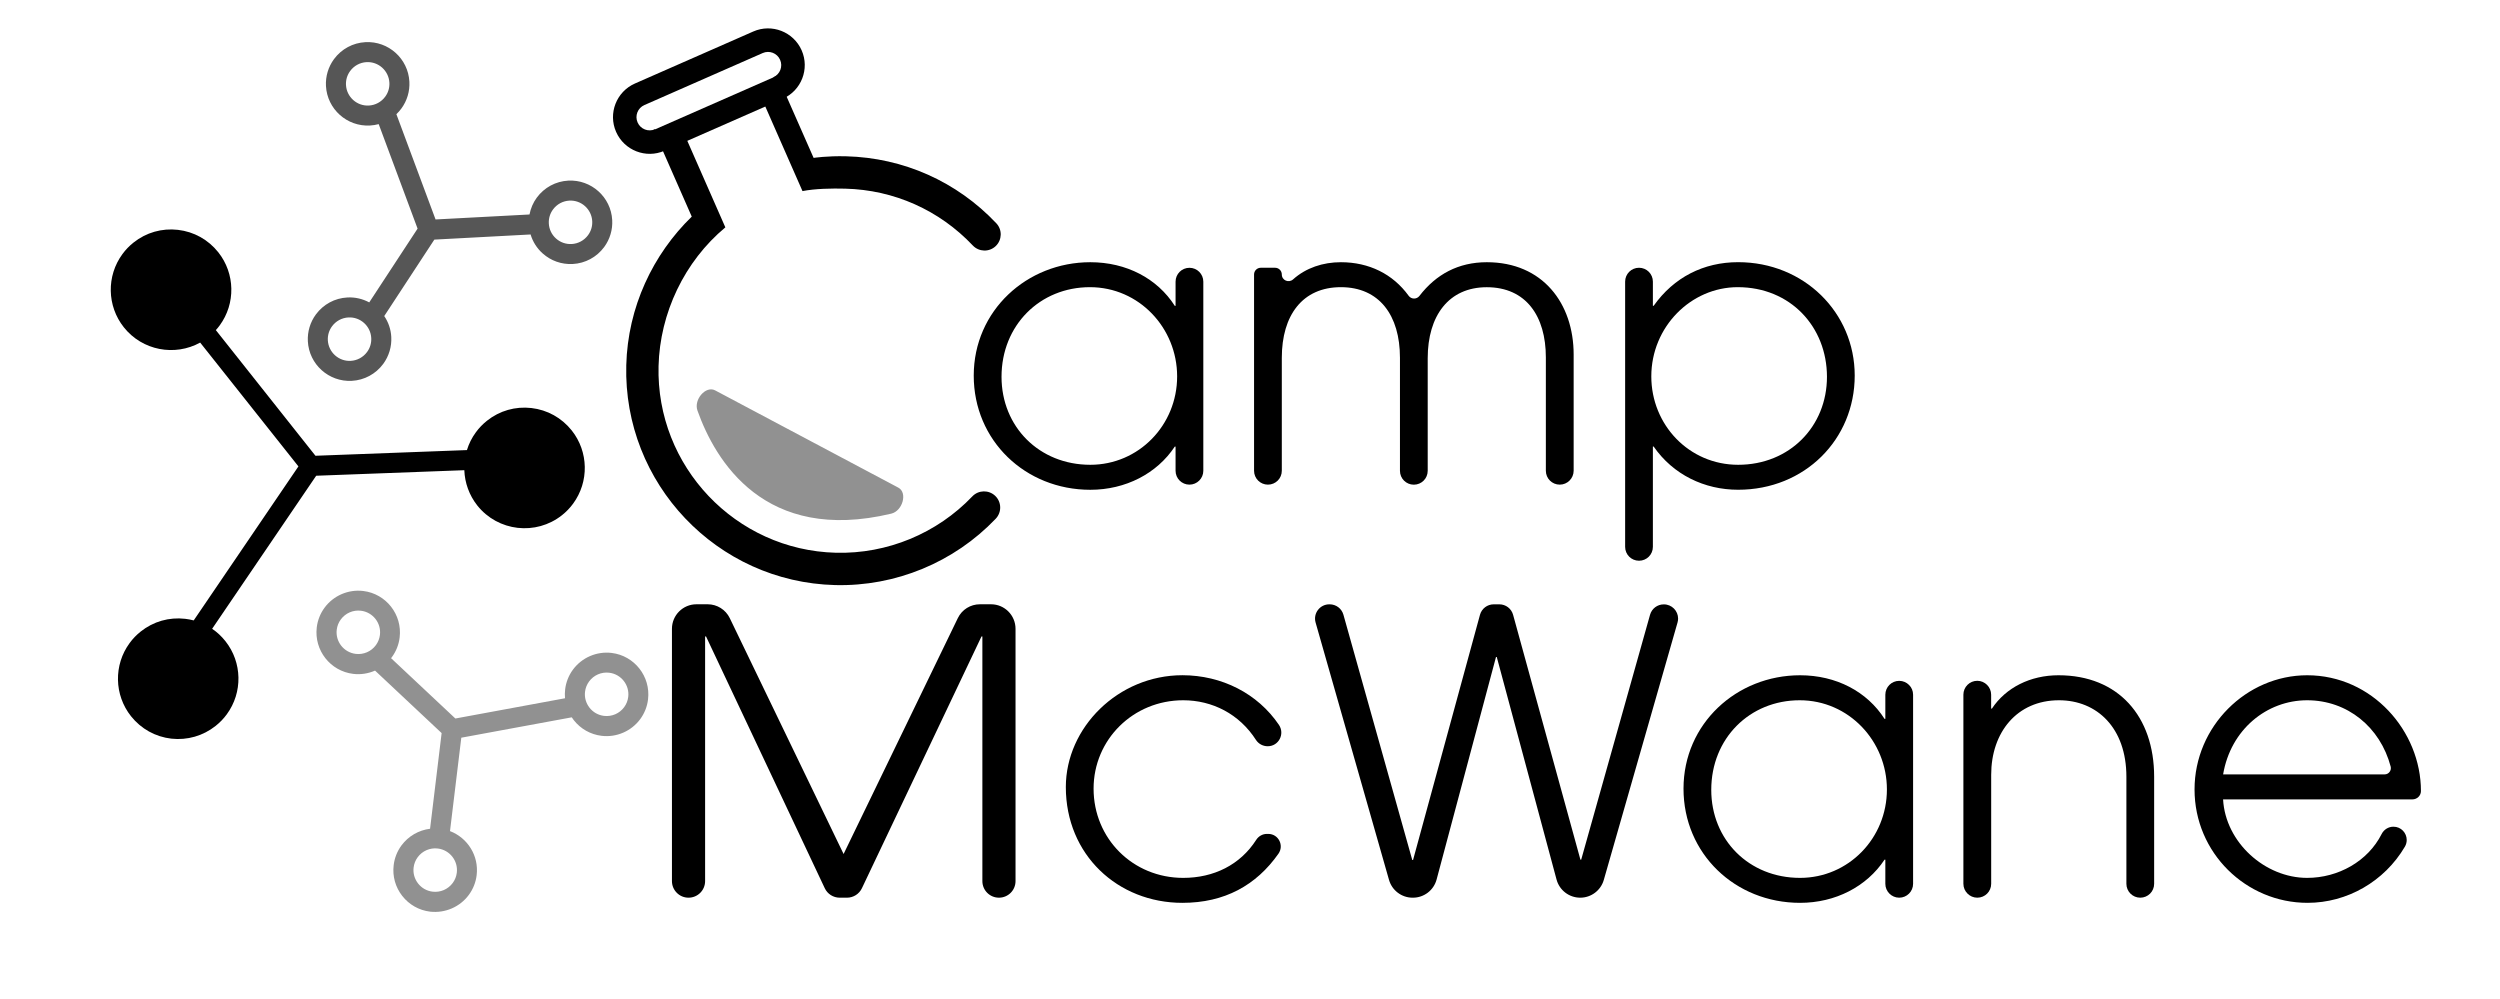
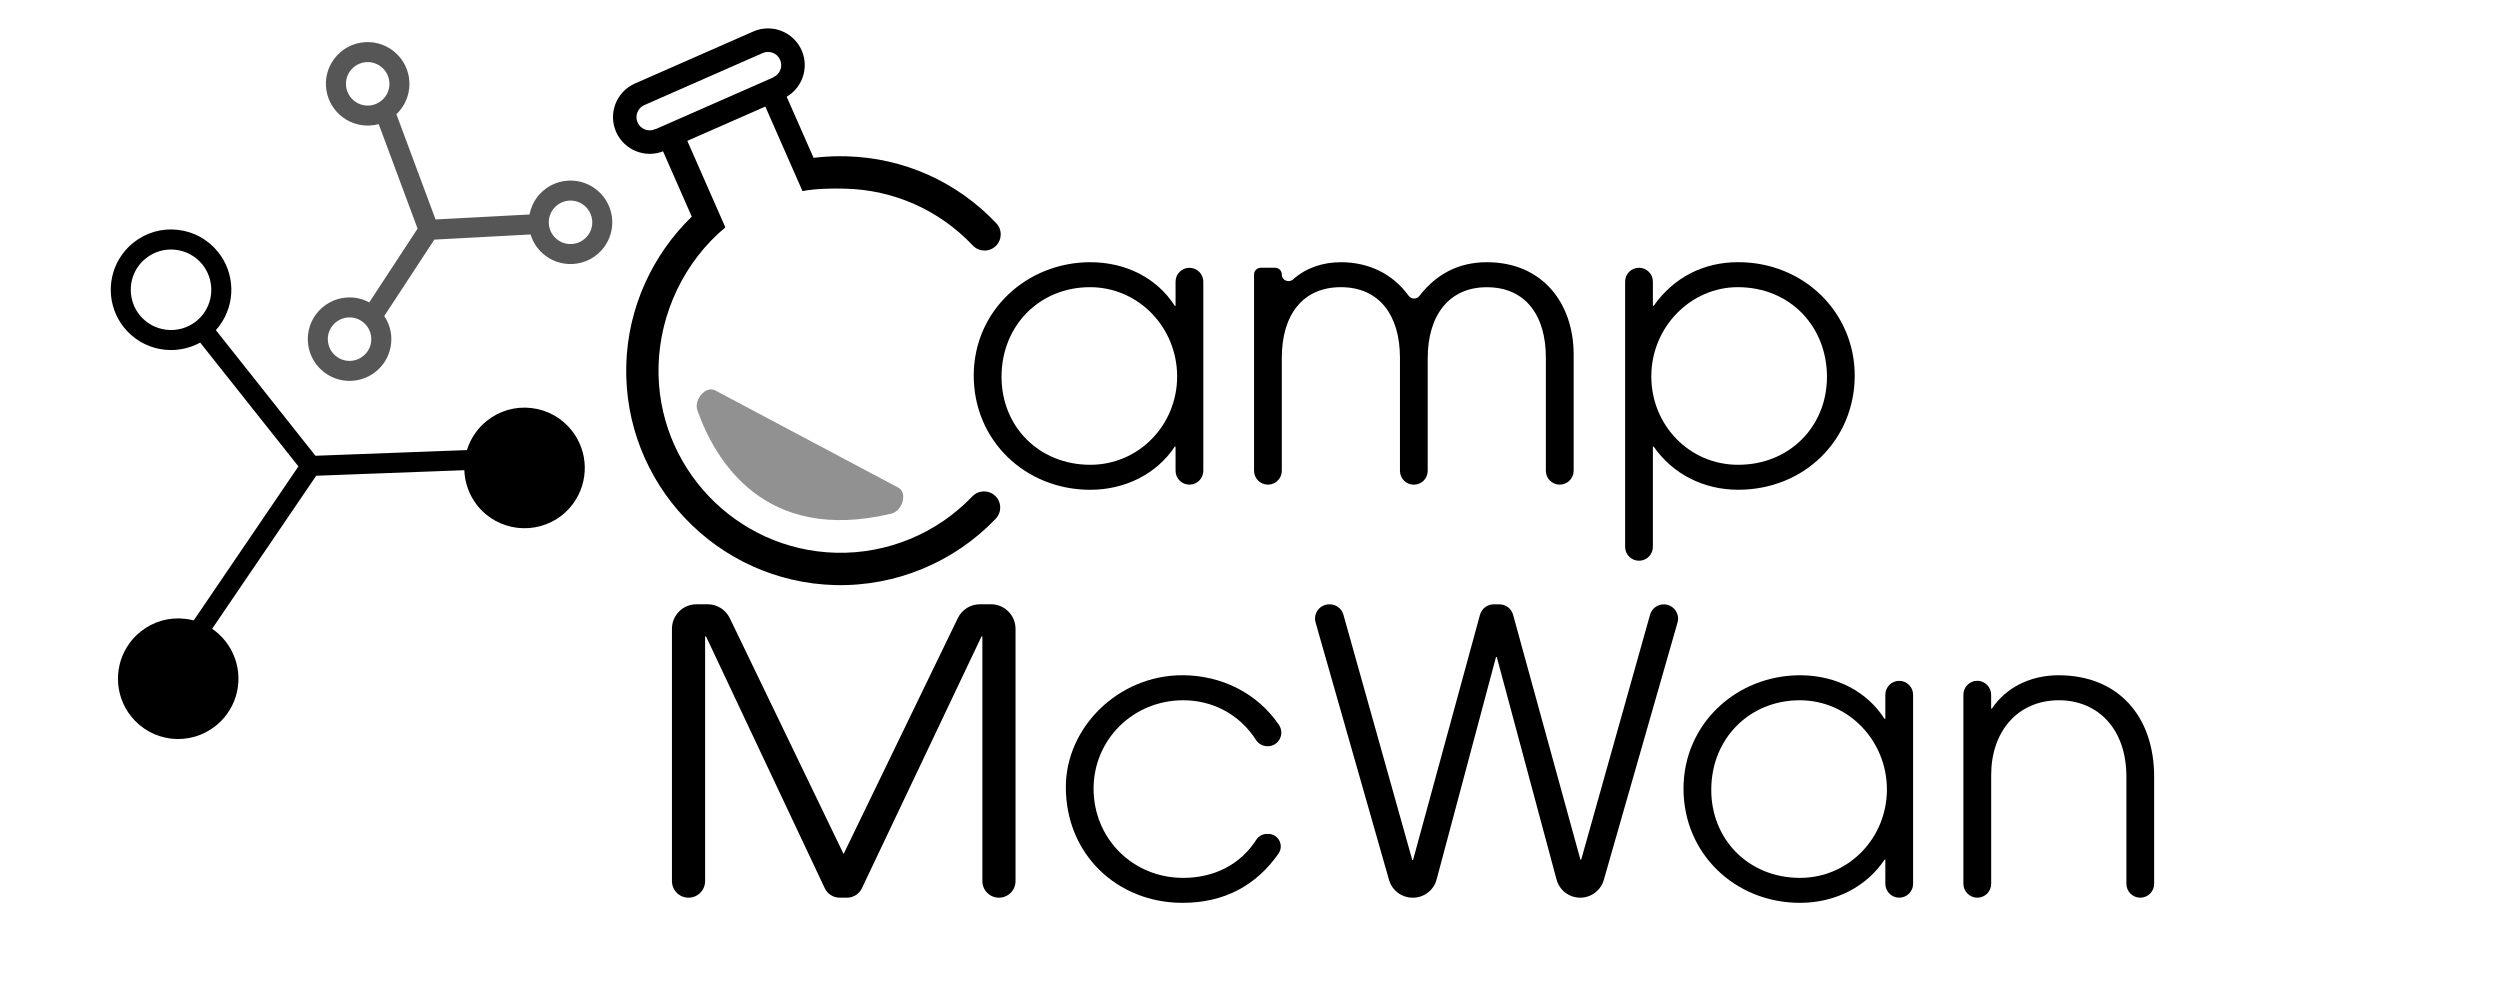
<svg xmlns="http://www.w3.org/2000/svg" version="1.1" id="Layer_1" x="0px" y="0px" viewBox="0 0 573 229" style="enable-background:new 0 0 573 229;" xml:space="preserve">
  <style type="text/css"> .st0{fill:#919191;} .st1{fill:#565656;} </style>
  <g>
    <g>
      <g>
        <path d="M272.62,111.08c-1.76,0-3.18-1.42-3.18-3.18v-5.54h-0.18c-4.09,6.18-11.27,9.9-19.36,9.9 c-14.9,0-26.72-11.27-26.72-26.17c0-14.9,12.18-25.99,26.72-25.99c8.27,0,15.36,3.73,19.36,10h0.18v-5.54 c0-1.76,1.42-3.18,3.18-3.18l0,0c1.76,0,3.18,1.42,3.18,3.18v43.35C275.8,109.65,274.37,111.08,272.62,111.08L272.62,111.08z M269.8,86.27c0-11.09-8.72-20.45-19.99-20.45c-11.45,0-20.26,8.72-20.26,20.54c0,11.45,8.63,20.17,20.35,20.17 C260.99,106.53,269.8,97.45,269.8,86.27z" />
        <path d="M357.49,111.08c-1.76,0-3.18-1.42-3.18-3.18V81.91c0-9.45-4.54-16.08-13.54-16.08c-8.72,0-13.54,6.54-13.54,16.27v25.81 c0,1.76-1.42,3.18-3.18,3.18l0,0c-1.76,0-3.18-1.42-3.18-3.18V82c0-9.72-4.73-16.18-13.54-16.18c-8.81,0-13.54,6.45-13.54,16.18 v25.9c0,1.76-1.42,3.18-3.18,3.18l0,0c-1.76,0-3.18-1.42-3.18-3.18V62.91c0-0.85,0.69-1.54,1.54-1.54h3.28 c0.85,0,1.54,0.69,1.54,1.54v0c0,1.35,1.59,2.02,2.59,1.12c2.96-2.65,6.85-3.93,10.95-3.93c6.43,0,11.91,2.69,15.53,7.69 c0.61,0.84,1.84,0.85,2.47,0.04c3.81-4.96,8.93-7.73,15.45-7.73c12.81,0,19.9,9.45,19.9,21.17v26.63 C360.67,109.65,359.25,111.08,357.49,111.08L357.49,111.08z" />
        <path d="M372.48,125.34V64.55c0-1.76,1.42-3.18,3.18-3.18l0,0c1.76,0,3.18,1.42,3.18,3.18v5.54h0.18c4.63-6.54,11.45-10,19.36-10 c15.08,0,26.72,11.54,26.72,25.99c0,14.63-11.45,26.17-26.72,26.17c-7.72,0-14.9-3.45-19.36-9.9h-0.18v22.99 c0,1.76-1.42,3.18-3.18,3.18l0,0C373.9,128.52,372.48,127.1,372.48,125.34z M398.29,65.82c-10.72,0-19.81,9.09-19.81,20.45 c0,11.09,8.63,20.26,19.9,20.26c11.81,0,20.36-8.81,20.36-20.17C418.73,74.91,410.37,65.82,398.29,65.82z" />
      </g>
      <g id="XMLID_1_">
        <g>
-           <path d="M554.88,181.31c0,0.01,0,0.01,0,0.02c-0.01,1.05-0.9,1.89-1.95,1.89h-43.4c0.55,9.9,9.64,17.99,19.26,17.99 c7.11,0,13.92-3.78,17.08-10.05c0.52-1.03,1.56-1.68,2.71-1.68c1.77,0,3.04,1.45,3.04,3.04c0,0.52-0.13,1.04-0.42,1.54 c-4.72,8.02-13.28,12.87-22.31,12.87c-14.09,0-25.9-11.45-25.9-25.99c0-14.45,11.9-26.17,25.81-26.17 C543.71,154.77,554.88,167.58,554.88,181.31z M546.56,177.49c0.94,0,1.62-0.9,1.38-1.81c-2.4-9.02-9.92-15.18-19.14-15.18 c-9.26,0-17.54,6.72-19.26,16.99H546.56z" />
          <path d="M493.73,178.03v24.54c0,1.76-1.42,3.18-3.18,3.18c-1.76,0-3.18-1.43-3.18-3.18v-24.54c0-11.18-6.72-17.53-15.45-17.53 c-9.64,0-15.54,7.36-15.54,17.08v24.99c0,1.76-1.42,3.18-3.18,3.18c-0.88,0-1.68-0.36-2.25-0.94c-0.58-0.57-0.94-1.37-0.94-2.25 v-43.34c0-1.76,1.43-3.18,3.18-3.18c0.88,0,1.67,0.36,2.25,0.94c0.57,0.57,0.93,1.37,0.93,2.25v3.18h0.18 c3.18-4.81,8.81-7.64,15.26-7.64C485.55,154.77,493.73,164.22,493.73,178.03z" />
          <path d="M438.48,159.23v43.34c0,1.76-1.43,3.18-3.18,3.18s-3.18-1.43-3.18-3.18v-5.54h-0.18c-4.09,6.18-11.27,9.9-19.36,9.9 c-14.9,0-26.72-11.27-26.72-26.17s12.18-25.99,26.72-25.99c8.27,0,15.36,3.73,19.36,10h0.18v-5.54c0-1.76,1.42-3.18,3.18-3.18 c0.88,0,1.68,0.36,2.25,0.94C438.13,157.55,438.48,158.35,438.48,159.23z M432.48,180.94c0-11.08-8.73-20.44-19.99-20.44 c-11.45,0-20.27,8.72-20.27,20.54c0,11.45,8.63,20.17,20.35,20.17C423.67,201.21,432.48,192.12,432.48,180.94z" />
          <path d="M384.62,141.77c0,0.3-0.04,0.61-0.13,0.91l-16.9,59c-0.69,2.41-2.9,4.07-5.4,4.07c-2.55,0-4.77-1.71-5.43-4.16l-13.7-51 h-0.18l-13.61,50.99c-0.66,2.46-2.88,4.17-5.43,4.17h-0.08c-2.51,0-4.71-1.67-5.4-4.08l-16.83-59 c-0.59-2.09,0.98-4.16,3.14-4.16h0.09c1.47,0,2.75,0.97,3.15,2.38l15.78,56.22h0.18l15.34-56.2c0.39-1.42,1.68-2.4,3.15-2.4 h1.29c1.47,0,2.76,0.98,3.15,2.4l15.43,56.12h0.18l15.78-56.13c0.4-1.41,1.68-2.38,3.14-2.38 C383.2,138.51,384.62,140.03,384.62,141.77z" />
          <path d="M293.13,166.14c1.41,2.08-0.05,4.9-2.57,4.9c-1.08,0-2.09-0.53-2.68-1.43c-3.83-5.98-10.03-9.11-16.69-9.11 c-11.45,0-20.54,9-20.54,20.26c0,11.45,9,20.45,20.54,20.45c7,0,13.06-2.98,16.73-8.71c0.54-0.84,1.45-1.37,2.45-1.37h0.31 c2.34,0,3.68,2.63,2.34,4.54c-5.09,7.24-12.34,11.26-22.01,11.26c-14.81,0-26.72-11-26.72-26.54 c0-13.63,11.99-25.63,26.72-25.63C280.03,154.77,288.25,158.94,293.13,166.14z" />
          <path d="M232.76,144.13v57.82c0,2.1-1.7,3.8-3.8,3.8c-2.1,0-3.8-1.7-3.8-3.8v-56.08h-0.2l-27.41,57.71 c-0.63,1.33-1.97,2.17-3.43,2.17h-1.66c-1.47,0-2.81-0.85-3.43-2.18l-27.21-57.7h-0.21v56.08c0,2.1-1.7,3.8-3.8,3.8 c-1.05,0-2-0.42-2.69-1.12c-0.69-0.69-1.11-1.64-1.11-2.69v-57.82c0-3.1,2.51-5.62,5.62-5.62h2.57c2.15,0,4.12,1.23,5.06,3.17 l26.09,54.07l26.19-54.08c0.94-1.94,2.9-3.16,5.05-3.16h2.57C230.25,138.51,232.76,141.02,232.76,144.13z" />
        </g>
        <g> </g>
      </g>
      <g>
        <path d="M186.48,36.19c0,0,3.04-0.48,7.44-0.37c13.16,0.34,25.39,5.79,34.43,15.35c1.41,1.49,1.34,3.83-0.14,5.24 c-1.49,1.41-3.83,1.34-5.24-0.14c-7.68-8.12-18.07-12.75-29.24-13.03c-3.08-0.08-6.9-0.01-9.8,0.56l-8.52-19.38l-17.88,7.86 l8.72,19.83c-9.38,7.81-15,19.65-15.31,31.79c-0.59,23,17.65,42.2,40.65,42.79c11.75,0.3,23.15-4.41,31.27-12.92 c1.41-1.48,3.76-1.53,5.24-0.12c1.48,1.41,1.53,3.76,0.12,5.24c-9.56,10.02-22.98,15.56-36.82,15.21 c-27.09-0.69-48.56-23.29-47.86-50.38c0.34-13.34,6.12-25.43,15.01-34.07l-8.73-19.86l28.35-12.46L186.48,36.19z" />
        <path d="M179.42,22.63l-2.17-4.93c1.53-0.67,2.23-2.46,1.55-3.99c-0.67-1.53-2.46-2.23-3.99-1.55l-27.12,11.92 c-1.53,0.67-2.23,2.46-1.55,3.99c0.67,1.53,2.46,2.23,3.99,1.55l2.17,4.93c-4.25,1.87-9.22-0.07-11.09-4.32s0.07-9.22,4.32-11.09 l27.12-11.92c4.25-1.87,9.22,0.07,11.09,4.32S183.67,20.77,179.42,22.63z" />
      </g>
      <path class="st0" d="M159.86,94.11c4.07,11.44,15.36,30.56,44.41,23.62c2.63-0.63,3.78-4.82,1.63-5.96L163.9,89.47 C161.78,88.35,158.95,91.57,159.86,94.11z" />
      <g>
        <path d="M49.43,166.37c0.97-0.77,1.83-1.66,2.55-2.65c3.68-5.01,3.55-11.9-0.32-16.77c-0.88-1.11-1.9-2.06-3.04-2.83l23.85-35.08 l33.95-1.27c0.11,2.87,1.1,5.71,2.97,8.08c4.74,5.97,13.45,6.97,19.42,2.23c0.97-0.77,1.83-1.66,2.55-2.65 c3.68-5.01,3.55-11.9-0.32-16.77c-2.3-2.89-5.58-4.72-9.25-5.14c-3.67-0.42-7.28,0.61-10.17,2.91c-0.97,0.77-1.83,1.66-2.55,2.65 c-0.93,1.26-1.61,2.64-2.05,4.08l-34.72,1.3L49.47,75.66c0.31-0.34,0.61-0.69,0.88-1.07c3.68-5.01,3.55-11.9-0.32-16.77 c-2.3-2.89-5.58-4.72-9.25-5.14s-7.28,0.61-10.17,2.91c-0.97,0.77-1.83,1.66-2.55,2.65c-3.68,5.01-3.55,11.9,0.32,16.77 c4.25,5.36,11.7,6.71,17.5,3.51l22.52,28.38l-24,35.3c-0.64-0.17-1.3-0.29-1.97-0.37c-3.67-0.42-7.28,0.61-10.17,2.91 c-0.97,0.77-1.83,1.66-2.55,2.65c-3.68,5.01-3.55,11.9,0.32,16.77c2.3,2.89,5.58,4.72,9.25,5.14 C42.93,169.7,46.54,168.67,49.43,166.37z M112.79,101.79c0.48-0.66,1.06-1.25,1.71-1.77c1.93-1.53,4.34-2.22,6.79-1.94 c2.45,0.28,4.64,1.5,6.18,3.43c2.58,3.25,2.67,7.86,0.22,11.2c-0.48,0.66-1.06,1.25-1.71,1.77c-3.99,3.16-9.81,2.5-12.97-1.49 C110.42,109.73,110.33,105.13,112.79,101.79z M31.97,72.16c-2.58-3.25-2.67-7.86-0.22-11.2c0.48-0.66,1.06-1.25,1.71-1.77 c1.93-1.53,4.34-2.22,6.79-1.94c2.45,0.28,4.64,1.5,6.18,3.43c2.58,3.25,2.67,7.86,0.22,11.2c-0.48,0.66-1.06,1.25-1.71,1.77 C40.95,76.81,35.13,76.14,31.97,72.16z M33.61,161.29c-2.58-3.25-2.67-7.86-0.22-11.2c0.48-0.66,1.06-1.25,1.71-1.77 c1.93-1.53,4.34-2.22,6.79-1.94c2.45,0.28,4.64,1.5,6.18,3.43c2.58,3.25,2.67,7.86,0.22,11.2c-0.48,0.66-1.06,1.25-1.71,1.77 c-1.93,1.53-4.34,2.22-6.79,1.94C37.34,164.44,35.14,163.22,33.61,161.29z" />
        <path class="st1" d="M84.79,28.77c0.69-0.04,1.36-0.15,2.01-0.32l8.91,23.95L84.63,69.31c-1.49-0.8-3.21-1.23-5.02-1.13 c-2.87,0.15-5.5,1.57-7.21,3.89c-1.31,1.78-1.96,3.97-1.84,6.17c0.28,5.27,4.8,9.33,10.07,9.05c2.87-0.15,5.5-1.57,7.21-3.89 c1.31-1.78,1.96-3.97,1.84-6.17c-0.09-1.78-0.68-3.41-1.61-4.79l11.48-17.52l22.06-1.18c0.5,1.65,1.43,3.15,2.75,4.33 c1.9,1.71,4.36,2.57,6.91,2.44c2.87-0.15,5.5-1.57,7.21-3.89c1.31-1.78,1.96-3.97,1.84-6.17c-0.28-5.27-4.8-9.33-10.07-9.05 c-2.87,0.15-5.5,1.57-7.21,3.89c-0.85,1.15-1.41,2.48-1.68,3.87L99.83,50.3l-8.98-24.13c0.41-0.39,0.8-0.82,1.14-1.29 c1.31-1.78,1.96-3.97,1.84-6.17c-0.28-5.27-4.8-9.33-10.07-9.05c-2.87,0.15-5.5,1.57-7.21,3.89c-1.31,1.78-1.96,3.97-1.84,6.17 C75,25,79.52,29.05,84.79,28.77z M85.09,77.47c0.06,1.16-0.27,2.28-0.96,3.21c-0.89,1.21-2.26,1.95-3.75,2.03 c-2.74,0.15-5.09-1.97-5.24-4.71c-0.06-1.16,0.27-2.27,0.96-3.21c0.89-1.21,2.26-1.95,3.75-2.03 C82.6,72.61,84.95,74.73,85.09,77.47z M127.43,54.66c-0.99-0.89-1.57-2.11-1.64-3.44c-0.06-1.16,0.27-2.28,0.96-3.21 c0.89-1.21,2.26-1.95,3.75-2.03c2.74-0.15,5.09,1.97,5.24,4.71c0.06,1.16-0.27,2.28-0.96,3.21c-0.89,1.21-2.26,1.95-3.75,2.03 C129.69,56,128.42,55.55,127.43,54.66z M79.3,19.48c-0.06-1.16,0.27-2.27,0.96-3.21c0.89-1.21,2.26-1.95,3.75-2.03 c2.74-0.15,5.09,1.97,5.24,4.71c0.06,1.16-0.27,2.28-0.96,3.21c-0.89,1.21-2.26,1.95-3.75,2.03 C81.8,24.34,79.45,22.22,79.3,19.48z" />
-         <path class="st0" d="M107.47,205.09c0.97-1.32,1.59-2.88,1.78-4.51c0.54-4.45-2.09-8.56-6.11-10.09l2.59-21.41l25.32-4.67 c0.14,0.22,0.29,0.43,0.45,0.64c1.58,2.01,3.84,3.29,6.38,3.6c3.43,0.41,6.82-1.06,8.87-3.84c0.97-1.32,1.59-2.88,1.78-4.51 c0.63-5.24-3.11-10.02-8.35-10.65c-3.42-0.41-6.82,1.06-8.87,3.84c-0.97,1.32-1.59,2.88-1.78,4.51 c-0.08,0.68-0.09,1.37-0.03,2.04l-25.13,4.64l-14.74-13.83c0.06-0.08,0.13-0.16,0.19-0.24c0.97-1.32,1.59-2.88,1.78-4.51 c0.63-5.24-3.11-10.02-8.35-10.65c-3.43-0.41-6.82,1.06-8.87,3.84c-0.97,1.32-1.59,2.88-1.78,4.51 c-0.63,5.24,3.11,10.02,8.35,10.65c1.73,0.21,3.46-0.07,5.01-0.75l15.26,14.32l-2.65,21.93c-2.59,0.32-4.97,1.68-6.56,3.83 c-0.97,1.32-1.59,2.88-1.78,4.51c-0.31,2.54,0.39,5.04,1.97,7.06c1.58,2.01,3.84,3.29,6.38,3.6 C102.03,209.34,105.43,207.87,107.47,205.09z M135.12,162.21c-0.82-1.05-1.19-2.35-1.03-3.67c0.1-0.85,0.42-1.66,0.93-2.35 c1.06-1.45,2.83-2.22,4.62-2c2.73,0.33,4.68,2.82,4.35,5.54c-0.1,0.85-0.42,1.66-0.93,2.35c-1.06,1.45-2.83,2.22-4.62,2 C137.12,163.92,135.94,163.26,135.12,162.21z M77.18,144.33c0.1-0.85,0.42-1.66,0.93-2.35c1.06-1.45,2.83-2.22,4.62-2 c2.73,0.33,4.68,2.82,4.35,5.54c-0.1,0.85-0.42,1.66-0.93,2.35c-1.06,1.45-2.83,2.22-4.62,2 C78.8,149.54,76.85,147.05,77.18,144.33z M95.83,202.5c-0.82-1.05-1.19-2.35-1.03-3.67c0.1-0.85,0.42-1.66,0.93-2.35 c1.06-1.45,2.83-2.22,4.62-2c2.73,0.33,4.68,2.82,4.35,5.54c-0.1,0.85-0.42,1.66-0.93,2.35c-1.07,1.45-2.83,2.22-4.62,2 C97.83,204.21,96.65,203.55,95.83,202.5z" />
      </g>
    </g>
    <circle cx="120.06" cy="107.55" r="11.43" />
    <circle cx="40.66" cy="155.68" r="11.43" />
-     <circle cx="40.66" cy="66.65" r="11.43" />
  </g>
</svg>